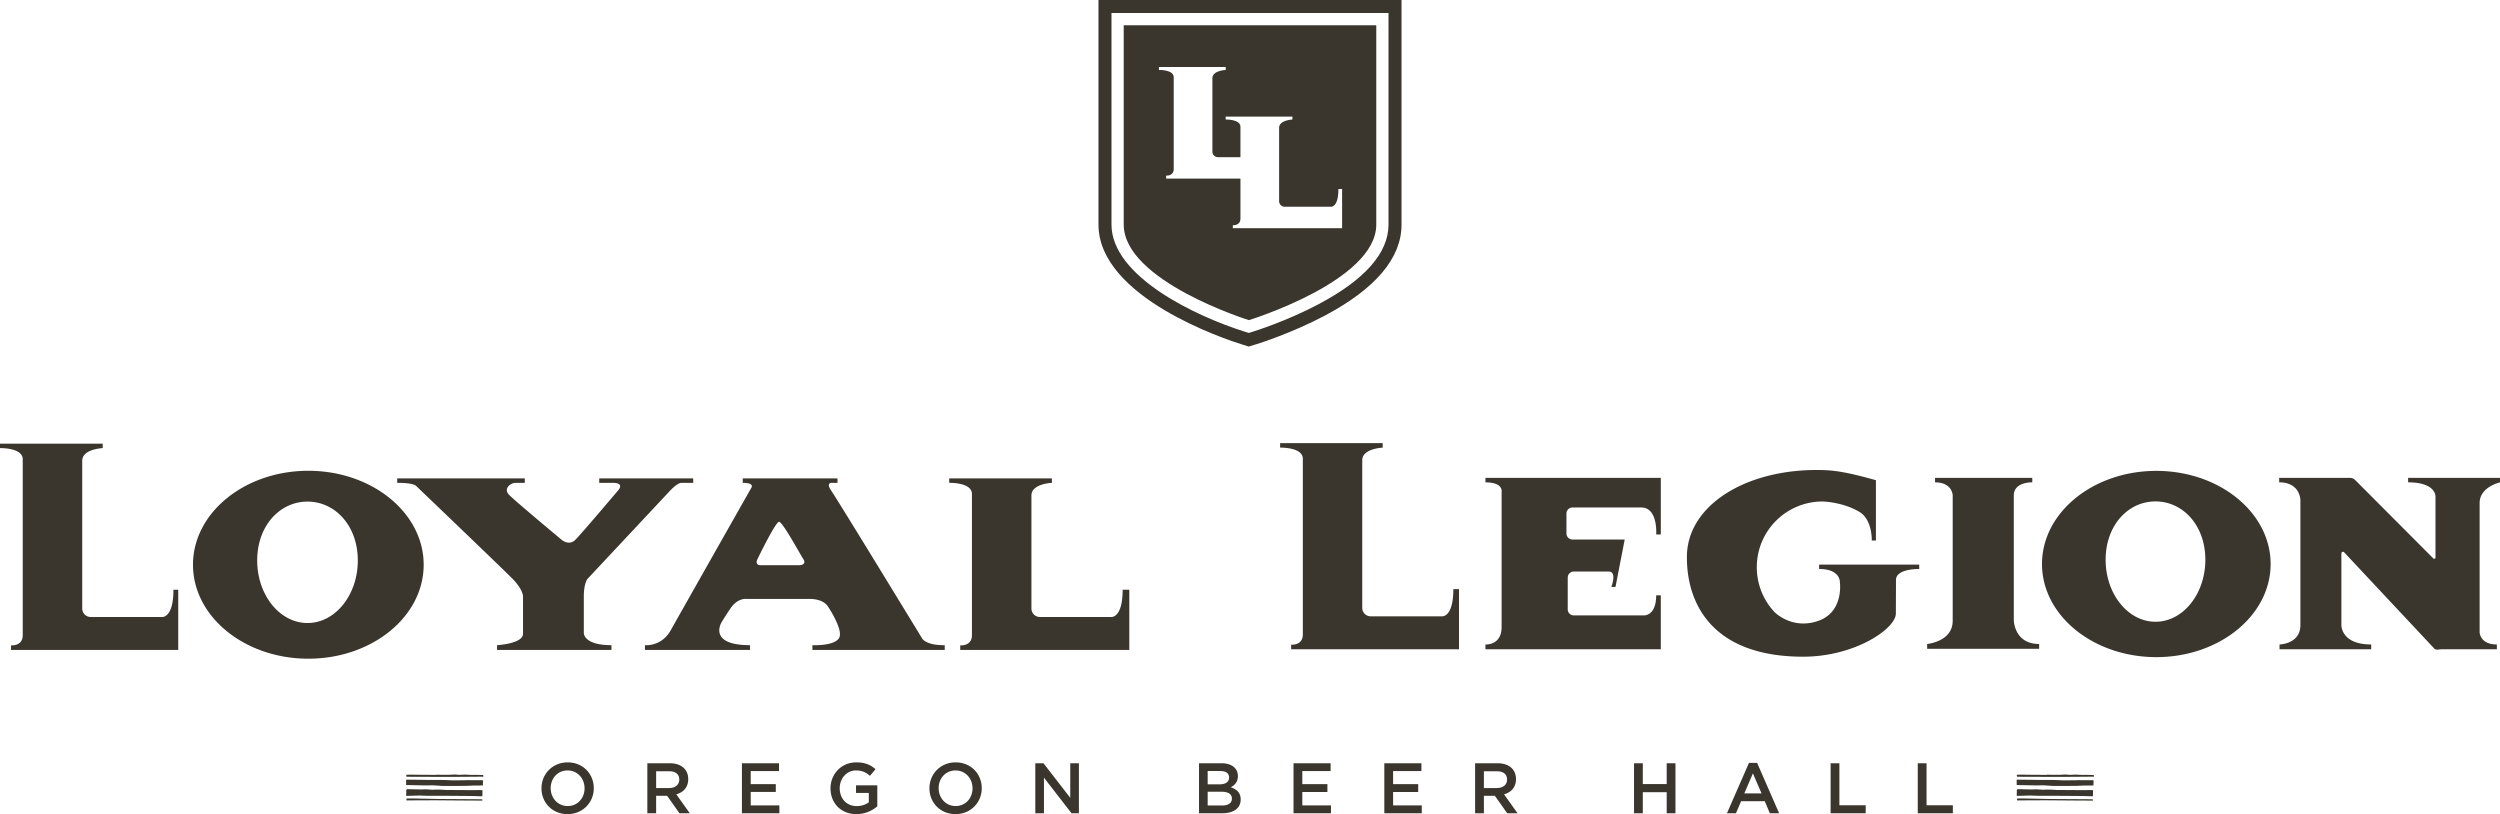
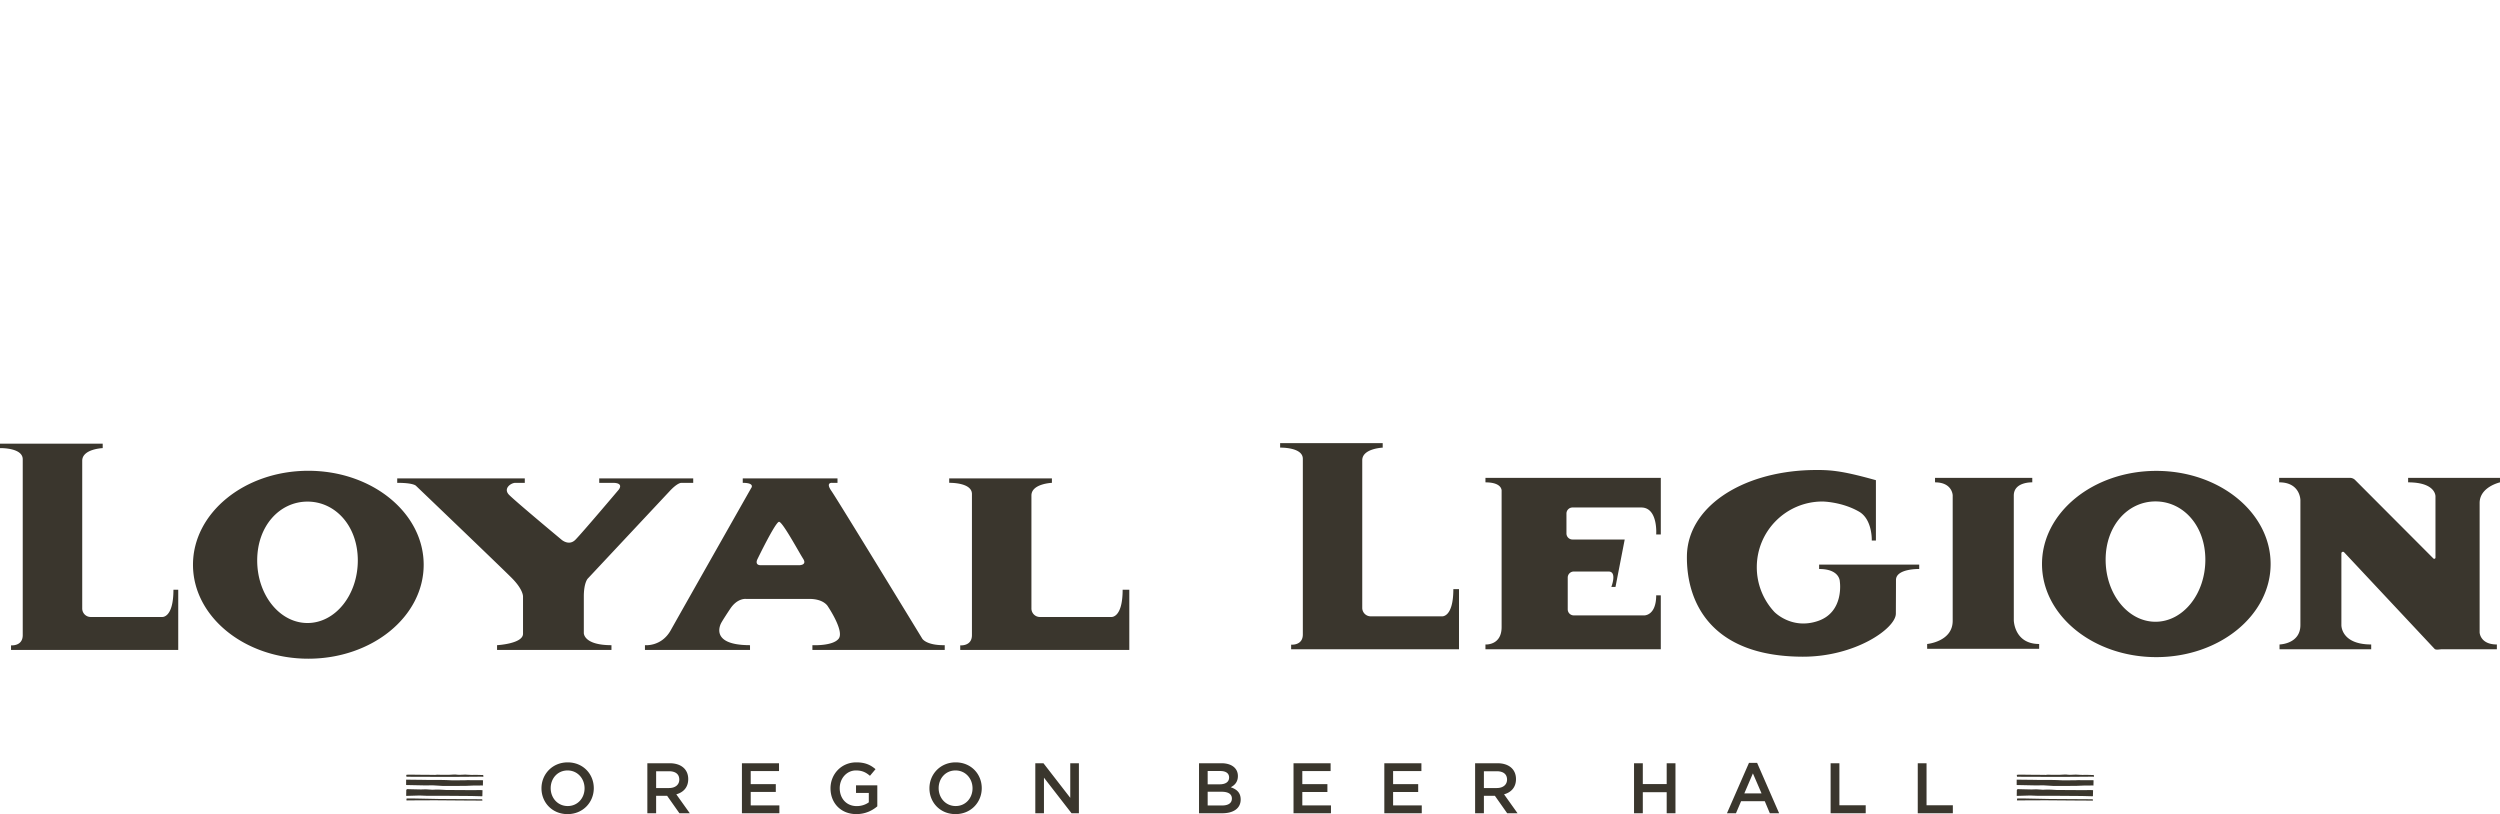
<svg xmlns="http://www.w3.org/2000/svg" viewBox="0 296.352 612.001 199.297" xml:space="preserve">
  <path d="M225.77 452.695s-20.737-34.017-22.244-36.167c-1.506-2.149.175-1.976.175-1.976h1.319v-1.092h-23.194v1.092c3.174 0 2.032 1.333 2.032 1.333s-17.371 30.648-19.653 34.743c-2.281 4.094-6.321 3.663-6.321 3.663v1.163h25.72v-1.163c-10.372 0-7-5.535-7-5.535s.41-.761 2.164-3.392c1.755-2.632 3.802-2.398 3.802-2.398h15.558c3.626 0 4.562 1.872 4.562 1.872s4.036 5.966 2.632 7.838c-1.404 1.872-6.447 1.616-6.447 1.616v1.163h32.396v-1.163c-4.55.068-5.501-1.597-5.501-1.597zm-30.213-17.976h-9.3c-1.58 0-.873-1.404-.873-1.404s4.456-9.227 5.324-9.227c.869.001 4.849 7.413 5.902 9.051 1.053 1.639-1.053 1.58-1.053 1.58zM75.48 411.599c-15.594 0-28.236 10.298-28.236 23.002s12.642 23.002 28.236 23.002 28.236-10.298 28.236-23.002-12.642-23.002-28.236-23.002zm-.203 37.267c-6.802 0-12.315-6.859-12.315-15.32s5.514-14.402 12.315-14.402 12.315 5.941 12.315 14.402c.001 8.46-5.513 15.32-12.315 15.32zm21.96-35.406h31.232v1.092h-2.321c-1.058 0-3.115 1.408-1.457 3.009 2.033 1.978 12.803 10.935 12.803 10.935s1.786 1.566 3.352 0c1.566-1.566 10.605-12.254 10.605-12.254s1.429-1.69-1.429-1.69h-3.33v-1.092h23.007v1.092h-2.904s-.921-.084-2.923 2.094l-19.989 21.349s-.965.965-.965 4.386v8.92s-.129 2.991 6.766 2.991v1.163h-28.007v-1.163s6.356-.338 6.356-2.795v-9.056s.161-1.682-2.808-4.65c-2.968-2.968-23.367-22.489-23.367-22.489s-.523-.764-4.622-.749l.001-1.093zm140.693 3.831v34.543c0 2.778-2.867 2.5-2.867 2.5v1.12h41.391v-14.733h-1.632c0 7.06-2.819 6.669-2.819 6.669h-17.434a2.075 2.075 0 0 1-2.076-2.076v-27.667c0-2.897 5.014-3.096 5.014-3.096v-1.092h-25.142v1.092c-.001.001 5.565-.157 5.565 2.74zM5.566 408.79v43.044c0 2.778-2.867 2.5-2.867 2.5v1.12h40.933v-14.733h-1.175c0 7.06-2.819 6.669-2.819 6.669H22.204a2.075 2.075 0 0 1-2.076-2.076v-36.166c0-2.897 5.014-3.096 5.014-3.096v-1.092H0v1.092s5.566-.158 5.566 2.738zm522.3 2.834c-15.455 0-27.983 10.206-27.983 22.796s12.528 22.796 27.983 22.796 27.983-10.206 27.983-22.796-12.529-22.796-27.983-22.796zm-.201 36.933c-6.74 0-12.205-6.798-12.205-15.184s5.464-14.273 12.205-14.273c6.74 0 12.205 5.887 12.205 14.273s-5.465 15.184-12.205 15.184zm-208.731-39.889v43c0 2.774-2.864 2.496-2.864 2.496v1.133h41.093v-14.728h-1.385c0 7.051-2.815 6.661-2.815 6.661h-17.412a2.073 2.073 0 0 1-2.073-2.073v-36.132c0-2.893 5.008-3.092 5.008-3.092v-1.105h-25.11v1.105c-.001-.001 5.558-.158 5.558 2.735zm44.703 5.765c4.272 0 3.958 2.157 3.958 2.157v33.272c0 4.546-3.958 4.26-3.958 4.26v1.175h42.926v-13.208h-1.127c0 5.003-2.921 4.912-2.921 4.912h-17.254a1.479 1.479 0 0 1-1.479-1.479v-7.781c0-.817.662-1.479 1.479-1.479h8.526c2.155 0 .663 3.778.663 3.778h1.021l2.258-11.616h-12.781a1.479 1.479 0 0 1-1.479-1.479v-4.881c0-.817.662-1.479 1.479-1.479h16.823c4.154 0 3.666 6.604 3.666 6.604h1.127v-13.863h-42.926v1.106h-.001zm100.469 32.124c0 3.634-9.967 10.59-22.812 10.555-22.601-.061-28.477-13.503-28.336-24.639.149-11.802 13.04-20.477 30.041-21.041 4.753-.107 7.403 0 16.225 2.471v14.774h-1.013s.201-5.177-3.132-7.086c-4.241-2.43-8.932-2.47-8.932-2.47-8.882 0-16.082 7.2-16.082 16.082a16.03 16.03 0 0 0 4.3 10.947s4.234 4.425 10.685 2.216c6.45-2.209 5.346-9.588 5.346-9.588s.103-3.136-5.074-3.136v-1.07h24.501v1.07s-5.687-.134-5.687 2.694c-.001 2.826-.03 8.221-.03 8.221zm9.589-33.23h23.807v1.105s-4.527-.187-4.527 3.24l.005 30.524s.09 5.803 6.206 5.803v1.175h-27.418V454s6.252-.567 6.252-5.668v-30.737s-.081-3.162-4.325-3.162v-1.106zm84.245 0h17.316c.499 0 .976.205 1.319.567l19.116 19.167a.298.298 0 0 0 .514-.205v-14.968s.173-3.456-6.696-3.456v-1.105H612v1.105s-4.985 1.111-4.985 5.052v31.685s.098 2.951 4.218 2.951v1.175h-13.518c-.473 0-1.412.239-1.735-.106l-22.141-23.64a.386.386 0 0 0-.667.264v17.554s-.145 4.753 7.298 4.753v1.175h-22.44v-1.175s5.109-.095 5.109-4.753v-30.601s-.026-4.351-5.198-4.336l-.001-1.103z" fill="#3A362D" />
  <g fill="#3A362D">
    <path d="M138.938 495.648c-3.761 0-6.384-2.851-6.384-6.316 0-3.463 2.658-6.351 6.42-6.351s6.386 2.853 6.386 6.316c0 3.465-2.66 6.351-6.422 6.351zm0-10.689c-2.432 0-4.129 1.941-4.129 4.338 0 2.397 1.731 4.375 4.164 4.375 2.432 0 4.129-1.943 4.129-4.34-.001-2.398-1.732-4.373-4.164-4.373zm27.388 10.48-3.009-4.27h-2.696v4.27h-2.15v-12.246h5.458c2.818 0 4.55 1.487 4.55 3.884 0 2.03-1.206 3.253-2.921 3.726l3.307 4.636h-2.539zm-2.571-10.287h-3.133v4.112h3.15c1.54 0 2.519-.807 2.519-2.065-.001-1.349-.944-2.047-2.536-2.047zm26.95-.035h-6.93v3.185h6.142v1.924h-6.142v3.289h7.017v1.924h-9.168v-12.246h9.08l.001 1.924zm18.952 10.531c-3.83 0-6.349-2.728-6.349-6.316 0-3.446 2.623-6.351 6.316-6.351 2.134 0 3.446.595 4.705 1.663l-1.365 1.627c-.946-.805-1.872-1.313-3.43-1.313-2.256 0-3.971 1.959-3.971 4.338 0 2.538 1.663 4.392 4.164 4.392 1.155 0 2.204-.367 2.957-.927v-2.291h-3.131v-1.872h5.213v5.144c-1.207 1.031-2.938 1.906-5.109 1.906zm24.256 0c-3.761 0-6.386-2.851-6.386-6.316 0-3.463 2.66-6.351 6.422-6.351s6.384 2.853 6.384 6.316c0 3.465-2.658 6.351-6.42 6.351zm0-10.689c-2.432 0-4.129 1.941-4.129 4.338 0 2.397 1.731 4.375 4.164 4.375 2.43 0 4.129-1.943 4.129-4.34 0-2.398-1.731-4.373-4.164-4.373zM262 483.193h2.117v12.246h-1.802l-6.754-8.713v8.713h-2.117v-12.246h1.995l6.561 8.468v-8.468zm41.038 3.13c0 1.506-.84 2.275-1.75 2.748 1.435.489 2.432 1.313 2.432 2.992 0 2.204-1.802 3.376-4.531 3.376h-5.669v-12.246h5.495c2.465 0 4.023 1.206 4.023 3.13zm-2.152.351c0-.997-.769-1.576-2.15-1.576h-3.098v3.255h2.94c1.38 0 2.308-.543 2.308-1.679zm.682 5.161c0-1.049-.821-1.663-2.519-1.663h-3.411v3.359h3.569c1.469 0 2.361-.576 2.361-1.696zm24.167-6.718h-6.928v3.185h6.142v1.924h-6.142v3.289h7.015v1.924h-9.168v-12.246h9.08l.001 1.924zm22.227 0h-6.93v3.185h6.142v1.924h-6.142v3.289h7.017v1.924h-9.167v-12.246h9.08v1.924zm21.001 10.322-3.01-4.27h-2.694v4.27h-2.152v-12.246h5.46c2.816 0 4.547 1.487 4.547 3.884 0 2.03-1.207 3.253-2.921 3.726l3.307 4.636h-2.537zm-2.574-10.287h-3.131v4.112h3.15c1.538 0 2.519-.807 2.519-2.065.001-1.349-.945-2.047-2.538-2.047zm35.772 5.126v5.161h-2.15v-12.246h2.15v5.091h5.845v-5.091h2.15v12.246h-2.15v-5.161h-5.845zm33.371 5.161h-2.275l-1.242-2.957h-5.792l-1.258 2.957h-2.206l5.389-12.333h1.995l5.389 12.333zm-6.422-9.762-2.098 4.898h4.216l-2.118-4.898zm19.026-2.484h2.15v10.287h6.441v1.959h-8.591v-12.246zm21.332 0h2.152v10.287h6.438v1.959h-8.591l.001-12.246zM99.44 486.051s.234-.056.537-.063c.303-.008 3.259.031 3.259.031l1.589.009 1.717.023s.444-.064.654-.05c.21.014 1.086.026 1.086.026l1.834-.011s1.04-.068 1.425-.063c.973.163 1.974-.009 2.593.034.619.043 1.367.065 1.367.065s.783-.013 1.297-.006c.514.006.981.024.981.024l.432-.006s.082-.057.093.13c.011.187.011.35.011.35s-.14-.072-.42-.064c-.281.008-5.63.043-5.63.043l-5.42-.001-4.591-.002-2.757-.024-.057-.445zm-.023 1.156v1.318l4.696.097 1.834-.023 2.429.149 5.49-.01 2.126-.089 1.939-.009.281.004.024-1.132s.175-.184-.374-.168-2.803-.002-2.803-.002-.432-.029-.853.001-1.168.02-1.168.02-2.102.043-2.745-.001a56.958 56.958 0 0 0-2.266-.076c-.432-.006-3.925-.005-4.159-.019s-4.23-.046-4.451-.06zm.035 2.812s-.082-.503.339-.486 3.294.078 3.294.078 1.005-.033 1.168-.031c.163.002 1.6.103 1.6.103s.806-.048 1.414-.04c.608.008 1.904.095 1.904.095l6.763.042 1.484-.027.701.033-.035 1.353s.07.141-.152.138c-.222-.003-2.558-.068-2.558-.068l-5.899-.043-5.058-.008-1.694-.069-3.294.097.023-1.167zm.362 1.791s-.292-.004-.303.089c-.011.093-.011.256-.011.256s-.128.162.245.143c.374-.019 6.962-.037 6.962-.037l6.577.051 4.812.028-.058-.328-10.524-.068-6.425-.131-1.275-.003zM493.707 486.051s.234-.056.537-.063c.303-.008 3.259.031 3.259.031l1.589.009 1.717.023s.444-.064.654-.05c.21.014 1.086.026 1.086.026l1.834-.011s1.04-.068 1.425-.063c.973.163 1.974-.009 2.593.034.619.043 1.367.065 1.367.065s.783-.013 1.297-.006c.514.006.981.024.981.024l.432-.006s.082-.057.093.13c.011.187.011.35.011.35s-.14-.072-.42-.064c-.281.008-5.63.043-5.63.043l-5.42-.001-4.591-.002-2.757-.024-.057-.445zm-.024 1.156v1.318l4.696.097 1.834-.023 2.429.149 5.49-.01 2.126-.089 1.939-.009.281.004.024-1.132s.175-.184-.374-.168c-.549.016-2.803-.002-2.803-.002s-.432-.029-.853.001-1.168.02-1.168.02-2.102.043-2.745-.001a56.958 56.958 0 0 0-2.266-.076c-.432-.006-3.925-.005-4.159-.019-.234-.017-4.228-.046-4.451-.06zm.035 2.812s-.082-.503.339-.486c.42.017 3.294.078 3.294.078s1.004-.033 1.168-.031 1.6.103 1.6.103.806-.048 1.414-.04c.608.008 1.904.095 1.904.095l6.763.042 1.484-.027.701.033-.035 1.353s.07.141-.152.138c-.222-.003-2.558-.068-2.558-.068l-5.899-.043-5.058-.008-1.694-.069-3.294.097.023-1.167zm.363 1.791s-.292-.004-.303.089c-.011.093-.011.256-.011.256s-.128.162.245.143c.373-.019 6.962-.037 6.962-.037l6.577.051 4.812.028-.058-.328-10.524-.068-6.425-.131-1.275-.003z" />
  </g>
-   <path fill="#3A362D" d="m305.696 381.188-1.823-.57c-3.578-1.115-34.966-11.415-34.966-29.284v-54.982h74.185v54.982c0 8.205-6.356 15.721-18.893 22.343-7.93 4.186-15.79 6.678-16.66 6.948l-1.843.563zm-33.603-81.651v51.796c0 12.662 20.573 22.454 32.729 26.244l.885.276.886-.269c.843-.263 8.443-2.672 16.119-6.724 11.41-6.027 17.195-12.595 17.195-19.527v-51.796h-67.814z" />
-   <path fill="#3A362D" d="M275.087 302.532v48.8c0 13.83 30.627 23.388 30.627 23.388s31.2-9.559 31.2-23.388v-48.8h-61.827zm53.461 49.68h-26.75v-.737s1.865.18 1.865-1.625v-9.77h-18.199v-.738s1.864.181 1.864-1.625v-22.459c0-1.883-3.618-1.781-3.618-1.781v-.719h16.346v.719s-3.26.13-3.26 2.013v17.987c0 .745.604 1.35 1.35 1.35h5.517v-7.437c0-1.883-3.619-1.781-3.619-1.781v-.719h16.346v.719s-3.26.13-3.26 2.013v17.987c0 .745.604 1.35 1.35 1.35h11.335s1.832.254 1.832-4.335h.902v9.588z" />
</svg>